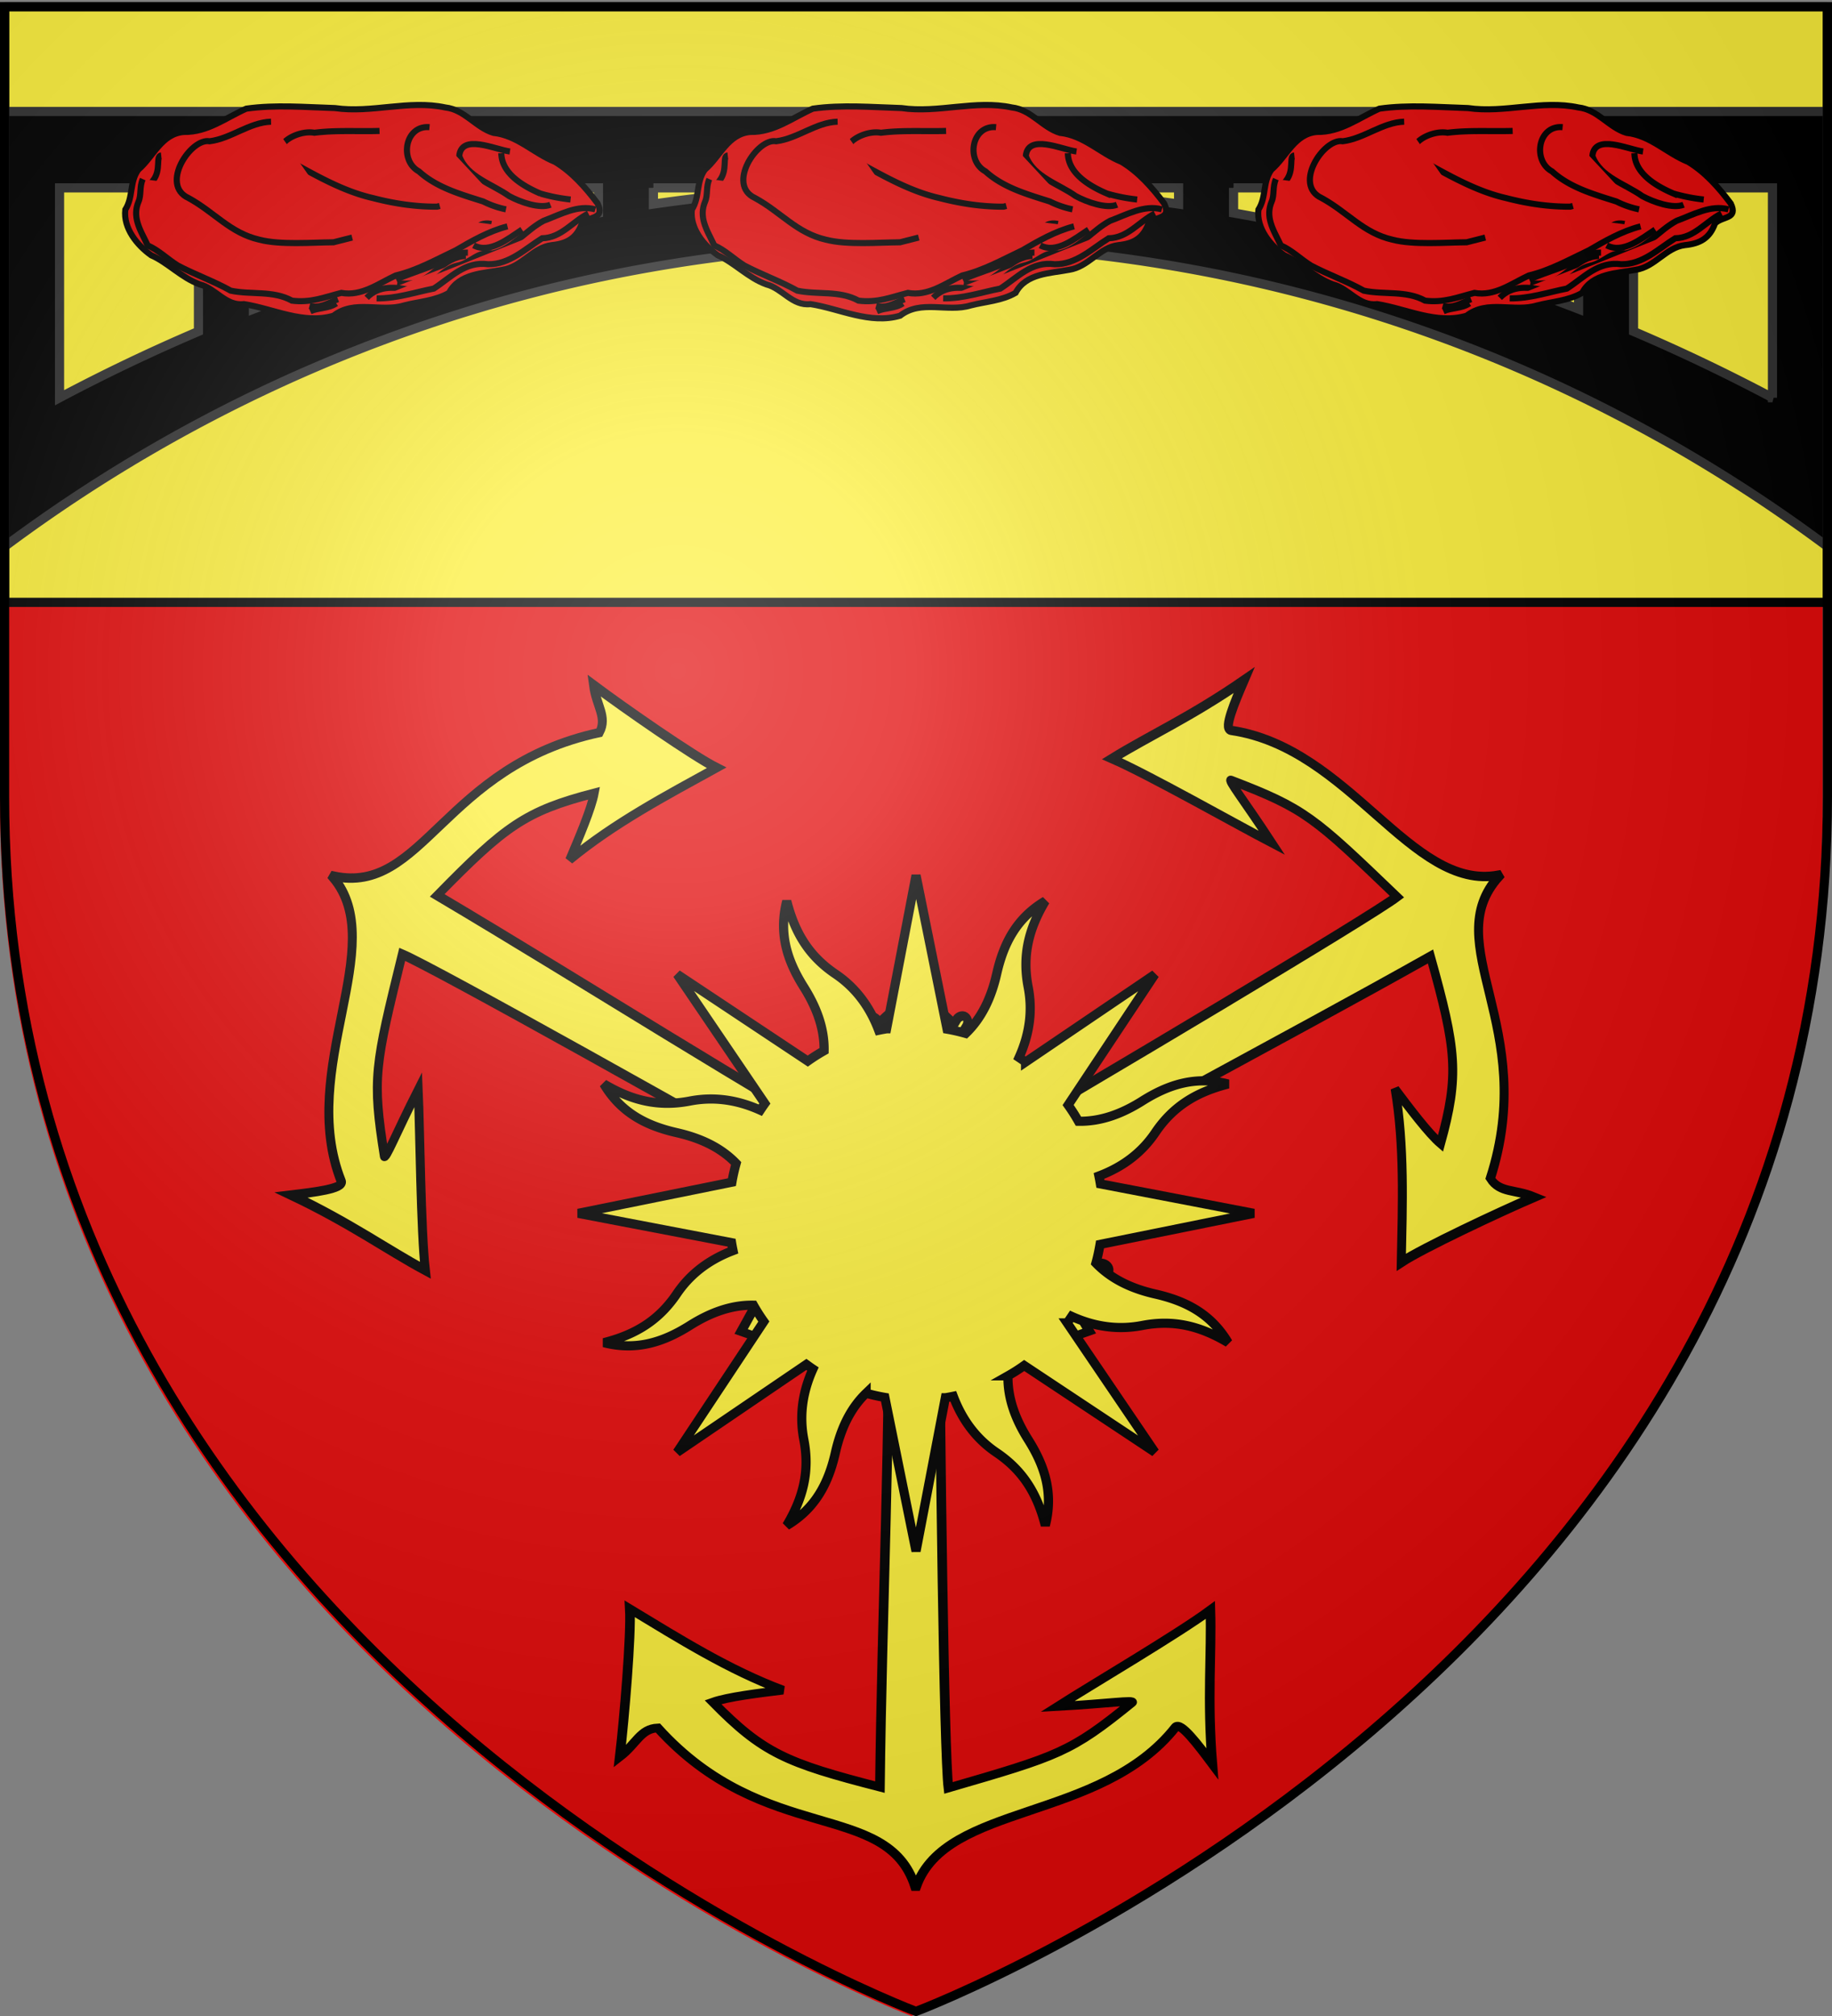
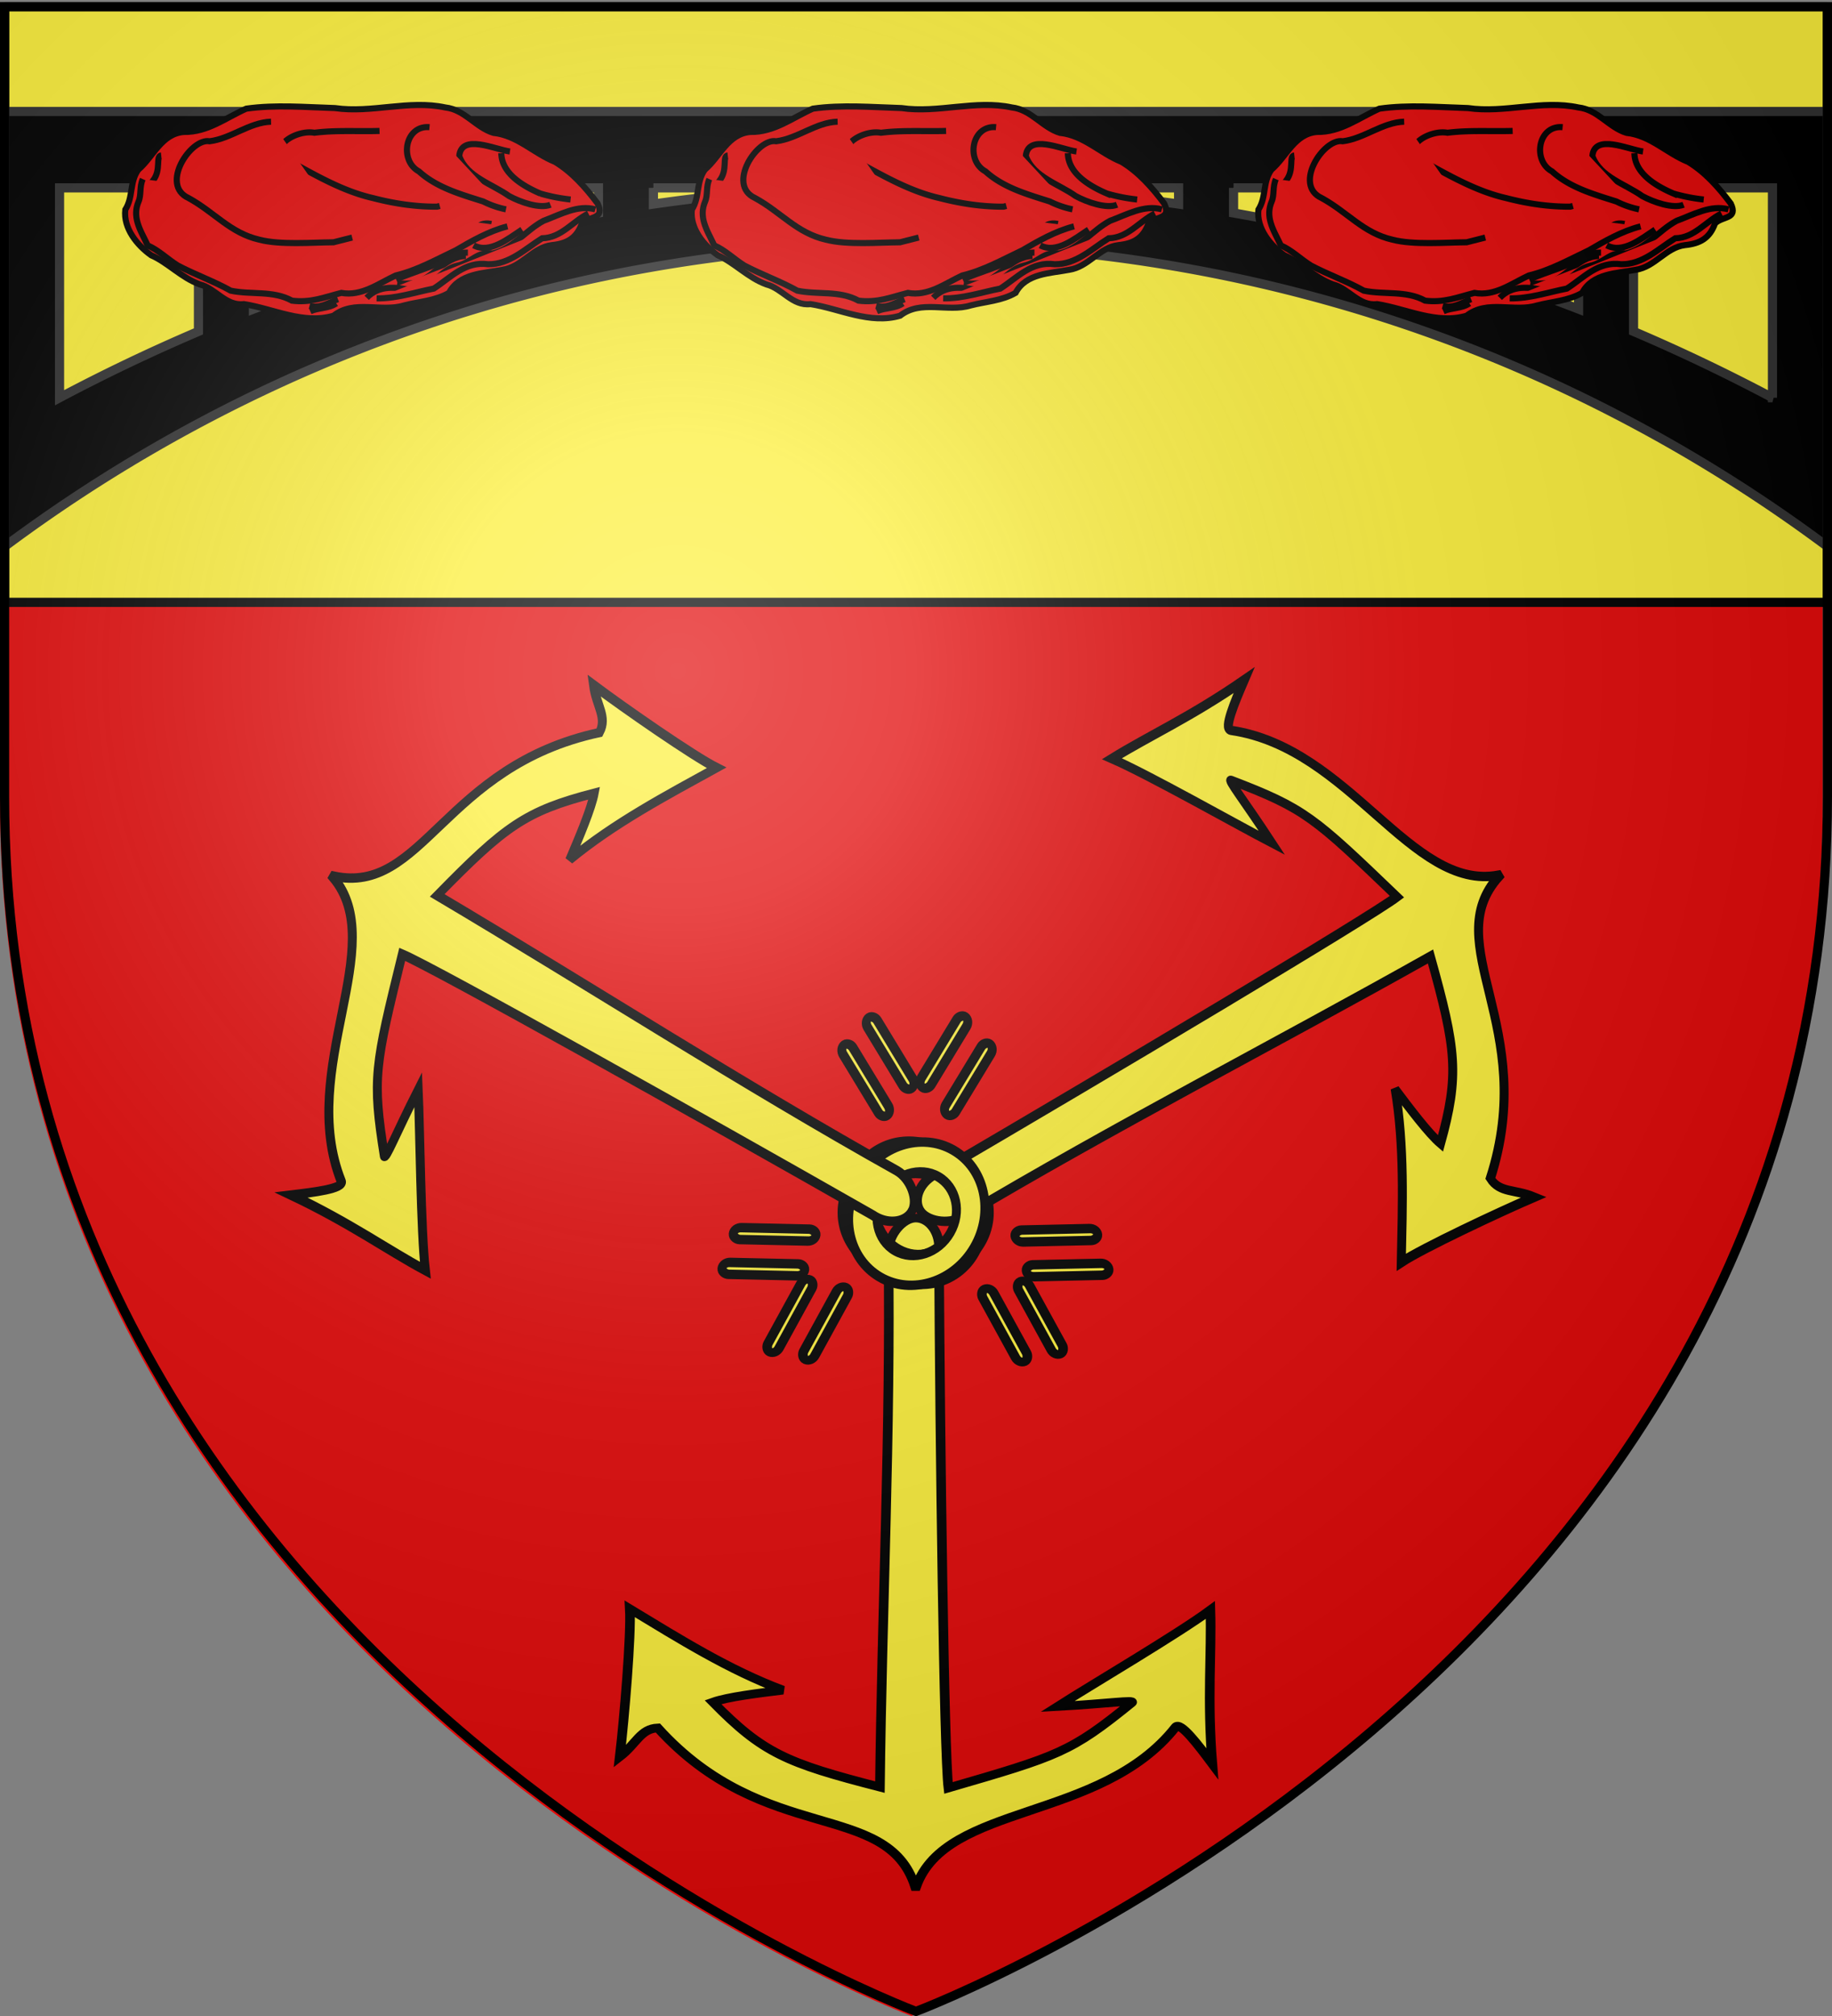
<svg xmlns="http://www.w3.org/2000/svg" xmlns:xlink="http://www.w3.org/1999/xlink" width="600" height="660" version="1.0">
  <rect width="100%" height="100%" fill="#808080" stroke="none" />
  <defs>
    <radialGradient xlink:href="#a" id="d" cx="221.445" cy="226.331" r="300" fx="221.445" fy="226.331" gradientTransform="matrix(1.353 0 0 1.349 -77.63 -85.747)" gradientUnits="userSpaceOnUse" />
    <linearGradient id="a">
      <stop offset="0" style="stop-color:white;stop-opacity:.314" />
      <stop offset=".19" style="stop-color:white;stop-opacity:.251" />
      <stop offset=".6" style="stop-color:#6b6b6b;stop-opacity:.125" />
      <stop offset="1" style="stop-color:black;stop-opacity:.125" />
    </linearGradient>
  </defs>
  <g style="display:inline">
    <path d="M298.5 660S597 547.68 597 262.228V3.676H0v258.552C0 547.68 298.5 660 298.5 660z" style="fill:#e20909;fill-opacity:1;fill-rule:evenodd;stroke:none;stroke-width:1px;stroke-linecap:butt;stroke-linejoin:miter;stroke-opacity:1;display:inline" />
    <path d="M1.5 2.2h597v195H1.5z" style="opacity:1;fill:#fcef3c;fill-opacity:1;fill-rule:nonzero;stroke:#000;stroke-width:3;stroke-linecap:round;stroke-linejoin:bevel;stroke-miterlimit:4;stroke-dasharray:none;stroke-dashoffset:0;stroke-opacity:1" />
    <path d="M1.5 36.5v142.438C84.827 116.798 188.14 80 300 80c111.86 0 215.173 36.8 298.5 98.938V36.5H1.5zm18 25H65v47a597.22 597.22 0 0 0-45.5 21.719V61.5zm63.5 0h45.5v24.094A595.443 595.443 0 0 0 83 101.188V61.5zm63.5 0H196v8.219c-16.741 2.929-33.265 6.525-49.5 10.812V61.5zm67.5 0h54.563A601.797 601.797 0 0 0 214 66.813V61.5zm117.438 0H386v5.313a601.797 601.797 0 0 0-54.563-5.313zm72.562 0h47.5v18.531A596.383 596.383 0 0 0 404 69.72V61.5zm65.5 0H517v39.688A595.393 595.393 0 0 0 469.5 85V61.5zm65.5 0h45.5v68.719A597.22 597.22 0 0 0 535 108.5v-47z" style="opacity:1;fill:#000;fill-opacity:1;stroke:#313131;stroke-width:3;stroke-miterlimit:4;stroke-dasharray:none;stroke-opacity:1" />
  </g>
  <g style="display:inline">
    <g style="display:inline;fill:#fcef3c;stroke:#000;stroke-width:1.677;stroke-miterlimit:4;stroke-dasharray:none;stroke-opacity:1">
      <g id="b" style="fill:#fcef3c;stroke:#000;stroke-width:2.262;stroke-miterlimit:4;stroke-dasharray:none;stroke-opacity:1">
        <path d="M77.247 4.495c-9.503 0-17.215 7.712-17.215 17.215s7.712 17.215 17.215 17.215c9.502 0 17.215-7.712 17.215-17.215S86.749 4.495 77.247 4.495zm0 7.178c5.543 0 10.049 4.494 10.049 10.037 0 5.543-4.506 10.049-10.05 10.049-5.542 0-10.036-4.506-10.036-10.049 0-5.543 4.494-10.037 10.037-10.037z" style="fill:#fcef3c;fill-opacity:1;fill-rule:evenodd;stroke:#000;stroke-width:2.262;stroke-miterlimit:4;stroke-dasharray:none;stroke-opacity:1" transform="matrix(1.394 0 0 1.262 192.213 369.554)" />
        <path d="M77.259 23.134c-3.022 0-6.414 4.391-6.419 8.563.575 46.406-1.509 92.694-1.995 139.072-22.057-6.255-27.487-8.839-39.232-22.035 3.465-1.36 10.736-2.345 16.443-3.114-12.672-5.22-24.276-13.269-35.97-21.082.355 6.747-1.294 28.39-2.36 38.348 3.905-3.336 4.852-7.265 8.938-7.463 25.165 30.696 53.81 18.47 60.452 41.14h.261c7.058-21.775 43.346-16.771 60.917-41.349 1.124-1.572 5.377 4.698 8.639 9.507-1.234-16.973-.139-28.383-.447-39.901-7.642 6.23-27.693 19.252-35.91 25.03 11.749-.724 18.385-1.825 17.447-.984-14.399 12.904-17.176 13.812-43.087 22.124-1.014-9.107-1.957-87.383-2.22-139.516.003-.035-.002-.071 0-.107.014-.22.024-.44.024-.664 0-4.177-2.456-7.57-5.481-7.57z" style="fill:#fcef3c;fill-opacity:1;fill-rule:evenodd;stroke:#000;stroke-width:2.262;stroke-miterlimit:4;stroke-dasharray:none;stroke-opacity:1" transform="matrix(1.394 0 0 1.262 192.213 369.554)" />
        <g style="fill:#fcef3c;fill-opacity:1;stroke:#000;stroke-width:5.957;stroke-miterlimit:4;stroke-dasharray:none;stroke-opacity:1" transform="matrix(.529 0 0 .479 -163.331 301.587)">
-           <path d="m782.969 249.656-15.375 30.781c33.274 13.14 69.509 20.375 107.437 20.375 38.177 0 74.642-7.32 108.094-20.625l-16.406-30.406c-28.845 9.508-59.672 14.656-91.688 14.656-32.155 0-63.11-5.194-92.062-14.78z" style="opacity:1;fill:#fcef3c;fill-opacity:1;fill-rule:evenodd;stroke:#000;stroke-width:5.957;stroke-miterlimit:4;stroke-dasharray:none;stroke-opacity:1;display:inline" />
          <rect width="7.557" height="55.421" x="-736.609" y="638.881" rx="5.277" ry="4.897" style="opacity:1;fill:#fcef3c;fill-opacity:1;fill-rule:evenodd;stroke:#000;stroke-width:5.957;stroke-miterlimit:4;stroke-dasharray:none;stroke-opacity:1;display:inline" transform="scale(-1 1) rotate(26.415)" />
          <rect width="7.557" height="55.421" x="-714.484" y="633.699" rx="5.277" ry="4.897" style="opacity:1;fill:#fcef3c;fill-opacity:1;fill-rule:evenodd;stroke:#000;stroke-width:5.957;stroke-miterlimit:4;stroke-dasharray:none;stroke-opacity:1;display:inline" transform="scale(-1 1) rotate(26.415)" />
          <rect width="7.557" height="55.421" x="830.742" y="-141.028" rx="5.277" ry="4.897" style="opacity:1;fill:#fcef3c;fill-opacity:1;fill-rule:evenodd;stroke:#000;stroke-width:5.957;stroke-miterlimit:4;stroke-dasharray:none;stroke-opacity:1" transform="rotate(26.415)" />
          <rect width="7.557" height="55.421" x="852.867" y="-146.211" rx="5.277" ry="4.897" style="opacity:1;fill:#fcef3c;fill-opacity:1;fill-rule:evenodd;stroke:#000;stroke-width:5.957;stroke-miterlimit:4;stroke-dasharray:none;stroke-opacity:1;display:inline" transform="rotate(26.415)" />
        </g>
      </g>
    </g>
    <use xlink:href="#b" width="600" height="660" style="display:inline" transform="rotate(-120 299.843 397.041)" />
    <use xlink:href="#b" width="600" height="660" style="display:inline" transform="rotate(120 299.96 397.244)" />
-     <path d="M257.674 294.989c-2.769 10.827.283 19.74 5.574 28.14 4.092 6.494 6.78 13.415 6.652 20.852a60.603 60.603 0 0 0-5.349 3.398l-42.763-28.404 28.709 42.292a62.023 62.023 0 0 0-1.502 2.184c-8.143-3.668-15.787-4.395-23.071-2.986-10.297 1.992-19.04-.165-28.168-5.605 5.699 9.614 14.2 13.756 23.881 15.953 7.5 1.703 14.28 4.69 19.455 10.06a61.237 61.237 0 0 0-1.382 6.146l-50.335 10.207 50.222 9.605c.138.864.304 1.725.48 2.588-8.353 3.16-14.293 8.04-18.448 14.187-5.873 8.69-13.538 13.349-23.84 15.956 10.828 2.77 19.726-.319 28.125-5.61 6.495-4.092 13.416-6.78 20.852-6.652a60.606 60.606 0 0 0 3.398 5.349l-28.388 42.8 42.312-28.76c.707.51 1.422 1.036 2.149 1.516-3.668 8.143-4.38 15.823-2.972 23.107 1.992 10.297-.18 19.003-5.62 28.132 9.614-5.699 13.757-14.2 15.954-23.881 1.702-7.5 4.69-14.28 10.059-19.455a60.983 60.983 0 0 0 6.147 1.382l10.207 50.335 9.604-50.222a60.702 60.702 0 0 0 2.588-.48c3.16 8.356 8.041 14.294 14.188 18.448 8.69 5.873 13.348 13.538 15.956 23.84 2.769-10.828-.32-19.726-5.61-28.125-4.1-6.507-6.759-13.408-6.617-20.867a60.608 60.608 0 0 0 5.314-3.383l42.799 28.388-28.724-42.327a61.852 61.852 0 0 0 1.48-2.134c8.146 3.679 15.82 4.381 23.108 2.972 10.297-1.992 19.003.18 28.131 5.62-5.698-9.614-14.185-13.72-23.866-15.918-7.492-1.7-14.264-4.745-19.433-10.11.561-2.02.992-4.058 1.345-6.132l50.35-10.17-50.236-9.641a60.613 60.613 0 0 0-.481-2.588c8.362-3.158 14.293-8.039 18.449-14.188 5.872-8.69 13.552-13.312 23.854-15.92-10.827-2.768-19.74.283-28.14 5.575-6.507 4.1-13.407 6.758-20.867 6.616a60.645 60.645 0 0 0-3.383-5.313l28.404-42.764-42.343 28.688a62.107 62.107 0 0 0-2.133-1.48c3.673-8.141 4.395-15.788 2.986-23.072-1.992-10.297.165-19.039 5.606-28.167-9.615 5.698-13.721 14.185-15.918 23.866-1.705 7.509-4.744 14.31-10.132 19.484-2.013-.559-4.043-1.044-6.11-1.396l-10.171-50.35-9.64 50.236a60.75 60.75 0 0 0-2.589.481c-3.16-8.356-8.038-14.293-14.187-18.449-8.69-5.872-13.313-13.552-15.92-23.854z" style="display:inline;fill:#fcef3c;fill-opacity:1;fill-rule:nonzero;stroke:#000;stroke-width:3;stroke-linecap:butt;stroke-linejoin:miter;marker:none;marker-start:none;marker-mid:none;marker-end:none;stroke-miterlimit:4;stroke-dasharray:none;stroke-dashoffset:0;stroke-opacity:1;visibility:visible;overflow:visible" />
    <g style="display:inline;fill:#e20909;stroke:#000;stroke-width:2.228;stroke-miterlimit:4;stroke-dasharray:none;stroke-opacity:1">
      <g id="c" style="fill:#e20909;stroke:#000;stroke-width:4.461;stroke-miterlimit:4;stroke-dasharray:none;stroke-opacity:1;display:inline">
        <path d="M725.55-126.51c2.04-16.107-12.59-26.095-22.355-36.2-10.48-9.845-8.733-26.097-19.189-35.462-8.582-7.328-11.939-14.784-8.91-25.634-1.6-7.898-12.22-12.147-1.1-18.477 13.76-4.484 28.512-8.064 43.034-7.054 16.366 3.818 33.608-.049 49.011 8.47 12.849 4.188 27.006-1.894 39.478 4.981 25.19 10.612 41.53 34.419 65.811 46.627 18.023 11.838 37.016 22.756 52.83 37.517 8.46 14.015 13.26 30.496 27.635 40.113 12.743 10.606 7.807 27.604 11.473 41.758.088 11.325-8.458 18.053-8.993 29.338-6.539 12.029-22.129 16.376-34.664 16.436-12.896-2.651-27.532.799-41.337-2.97-11.278-4.313-24.574 2.276-34.642-6.702-19.673-9.613-44.101-12.623-58.5-30.622-5.655-18.515-26.972-21.753-37.862-35.64-7.384-8.677-16.851-15.907-21.72-26.478z" style="fill:#e20909;fill-opacity:1;stroke:#000;stroke-width:4.461;stroke-miterlimit:4;stroke-dasharray:none;stroke-opacity:1" transform="scale(-.448 .448) rotate(-35 738.606 1714.891)" />
        <path d="M730.906-155.609c13.095 9.517 9.967 29.082 20.768 38.91 2.804 2.274 5.747 4.413 8.992 6.016" style="fill:#e20909;fill-opacity:1;stroke:#000;stroke-width:4.461;stroke-miterlimit:4;stroke-dasharray:none;stroke-opacity:1" transform="scale(-.448 .448) rotate(-35 738.606 1714.891)" />
        <path d="M762.835-112.329c-7.79-12.808-18.086-23.967-23.607-37.901-2.313-3.094-4.89-6.064-8.088-8.274" style="fill:#e20909;fill-opacity:1;stroke:#000;stroke-width:4.461;stroke-miterlimit:4;stroke-dasharray:none;stroke-opacity:1" transform="scale(-.448 .448) rotate(-35 738.606 1714.891)" />
        <path d="M772.794-88.978c-2.103-13.078-13.118-18.901-23.863-23.376-12.024-7.898-7.943-24.282-16.955-33.869-7.337-7.874-5.695-17.18-16.105-22.16-10.088-11.424-10.084-27.963-16.727-40.889-7.206-10.327-13.64-24.173-26.212-28.52M803.637-60.212c-7.29-2.582-10.257-9.972-14.214-15.915M788.66-72.89c2.38 6.407 8.846 9.89 12.266 15.612" style="fill:#e20909;fill-opacity:1;stroke:#000;stroke-width:4.461;stroke-miterlimit:4;stroke-dasharray:none;stroke-opacity:1" transform="scale(-.448 .448) rotate(-35 738.606 1714.891)" />
        <path d="M675.359-232.426c6.183 11.547 5.978 25.888 17.325 34.242 5.719 13.411 8.458 29.315 21.409 38.137 15.201 7.797 16.833 23.73 22.381 37.39 9.732 10.113 18.376 21.98 30.147 29.82M955.506-88.069c3.283 2.865-6.195 8.383-5.62 18.402.62 7.108-5.078 16.467-12.15 24.74-8.37 6.589-18.664 9.274-22.684 7.516-6.516-2.848-16.741-1.887-22.839-.406-11.971 5.206-17.314-7.826-22.23-13.373-10.894-4.107-22.492-7.533-33.38-4.667-10.974-3.468-5.92-17.165-16.852-18.428-7.148-10.698-20.306-11.838-27.576-22.662-6.1-10.547-12.81-18.002-16.303-29.832-12.524-2.072-18.506-14.023-25.371-24.345-4.443-10.048-19.306-15.702-15.069-28.676-1.165-2.707-3.667-4.562-6.297-5.678" style="fill:#e20909;fill-opacity:1;stroke:#000;stroke-width:4.461;stroke-miterlimit:4;stroke-dasharray:none;stroke-opacity:1" transform="scale(-.448 .448) rotate(-35 738.606 1714.891)" />
        <path d="M718.433-190.793c9.284 10.84 15.495 24.243 20.865 35.921 7.96 13.945 14.762 28.267 25.512 40.404 6.991 12.116 11.565 26.827 25.237 33.167 8.299 9.679 14.076 18.885 26.28 25.335 15.776 1.726 26.869 13.726 40.852 19.703 14.399 1.47 27.918 5.327 42.28 7.144 9.142.467 17.945-1.186 26.41.582 5.312-3.085 11.11-5.684 15.729-9.462 3.886-3.18 6.938-7.194 8.162-13.036 1.073-5.124 5.659-9.015 6.879-15.131M708.35-194.956c4.428 10.975 9.012 28.1 22.396 29.706M748.322-236.64c9.867 5.024 36.754 9.503 28.426 24.008-13.484 9.29-31.317 2.867-46.537 3.007-9.507-1.091-23.885-5.134-28.47-12.128" style="fill:#e20909;fill-opacity:1;stroke:#000;stroke-width:4.461;stroke-miterlimit:4;stroke-dasharray:none;stroke-opacity:1" transform="scale(-.448 .448) rotate(-35 738.606 1714.891)" />
        <path d="M752.767-231.988c-8.855 12.197-27.302 10.454-40.315 7.747a125.407 125.407 0 0 1-20.573-9.102M806.68-217.474c15.668 9.01 4.233 32.775-12.176 30.898-17.639 2.244-34.758-3.856-51.231-8.982-5.791-.837-11.462-2.472-16.832-4.793M835.04-194.271c12.746 9.515 26.453 17.702 38.27 28.42 12.737 5.756 23.773 31.408.844 27.094-21.46-2.385-43.247-4.377-63.471-12.63-14.771-5.5-29.028-12.558-41.848-21.684l-1.322-1.58" style="fill:#e20909;fill-opacity:1;stroke:#000;stroke-width:4.461;stroke-miterlimit:4;stroke-dasharray:none;stroke-opacity:1" transform="scale(-.448 .448) rotate(-35 738.606 1714.891)" />
        <path d="M903.871-154.319c12.746 9.515 16.783 26.768 28.6 37.486 12.737 5.756 11.686 47.122-11.244 42.809-21.459-2.385-39.62 3.48-59.845-4.774-14.77-5.499-32.653-20.415-45.473-29.541l-9.18-10.645" style="fill:#e20909;fill-opacity:1;stroke:#000;stroke-width:4.461;stroke-miterlimit:4;stroke-dasharray:none;stroke-opacity:1;display:inline" transform="scale(-.448 .448) rotate(-35 738.606 1714.891)" />
      </g>
    </g>
    <use xlink:href="#c" width="600" height="660" style="display:inline" transform="translate(185.555)" />
    <use xlink:href="#c" width="600" height="660" style="display:inline" transform="translate(371.11)" />
  </g>
  <g style="display:inline">
    <path d="M300 658.5s298.5-112.32 298.5-397.772V2.176H1.5v258.552C1.5 546.18 300 658.5 300 658.5z" style="opacity:1;fill:url(#d);fill-opacity:1;fill-rule:evenodd;stroke:none;stroke-width:1px;stroke-linecap:butt;stroke-linejoin:miter;stroke-opacity:1" />
  </g>
  <g style="display:inline">
    <path d="M300 658.5S1.5 546.18 1.5 260.728V2.176h597v258.552C598.5 546.18 300 658.5 300 658.5z" style="opacity:1;fill:none;fill-opacity:1;fill-rule:evenodd;stroke:#000;stroke-width:3;stroke-linecap:butt;stroke-linejoin:miter;stroke-miterlimit:4;stroke-dasharray:none;stroke-opacity:1" />
  </g>
</svg>